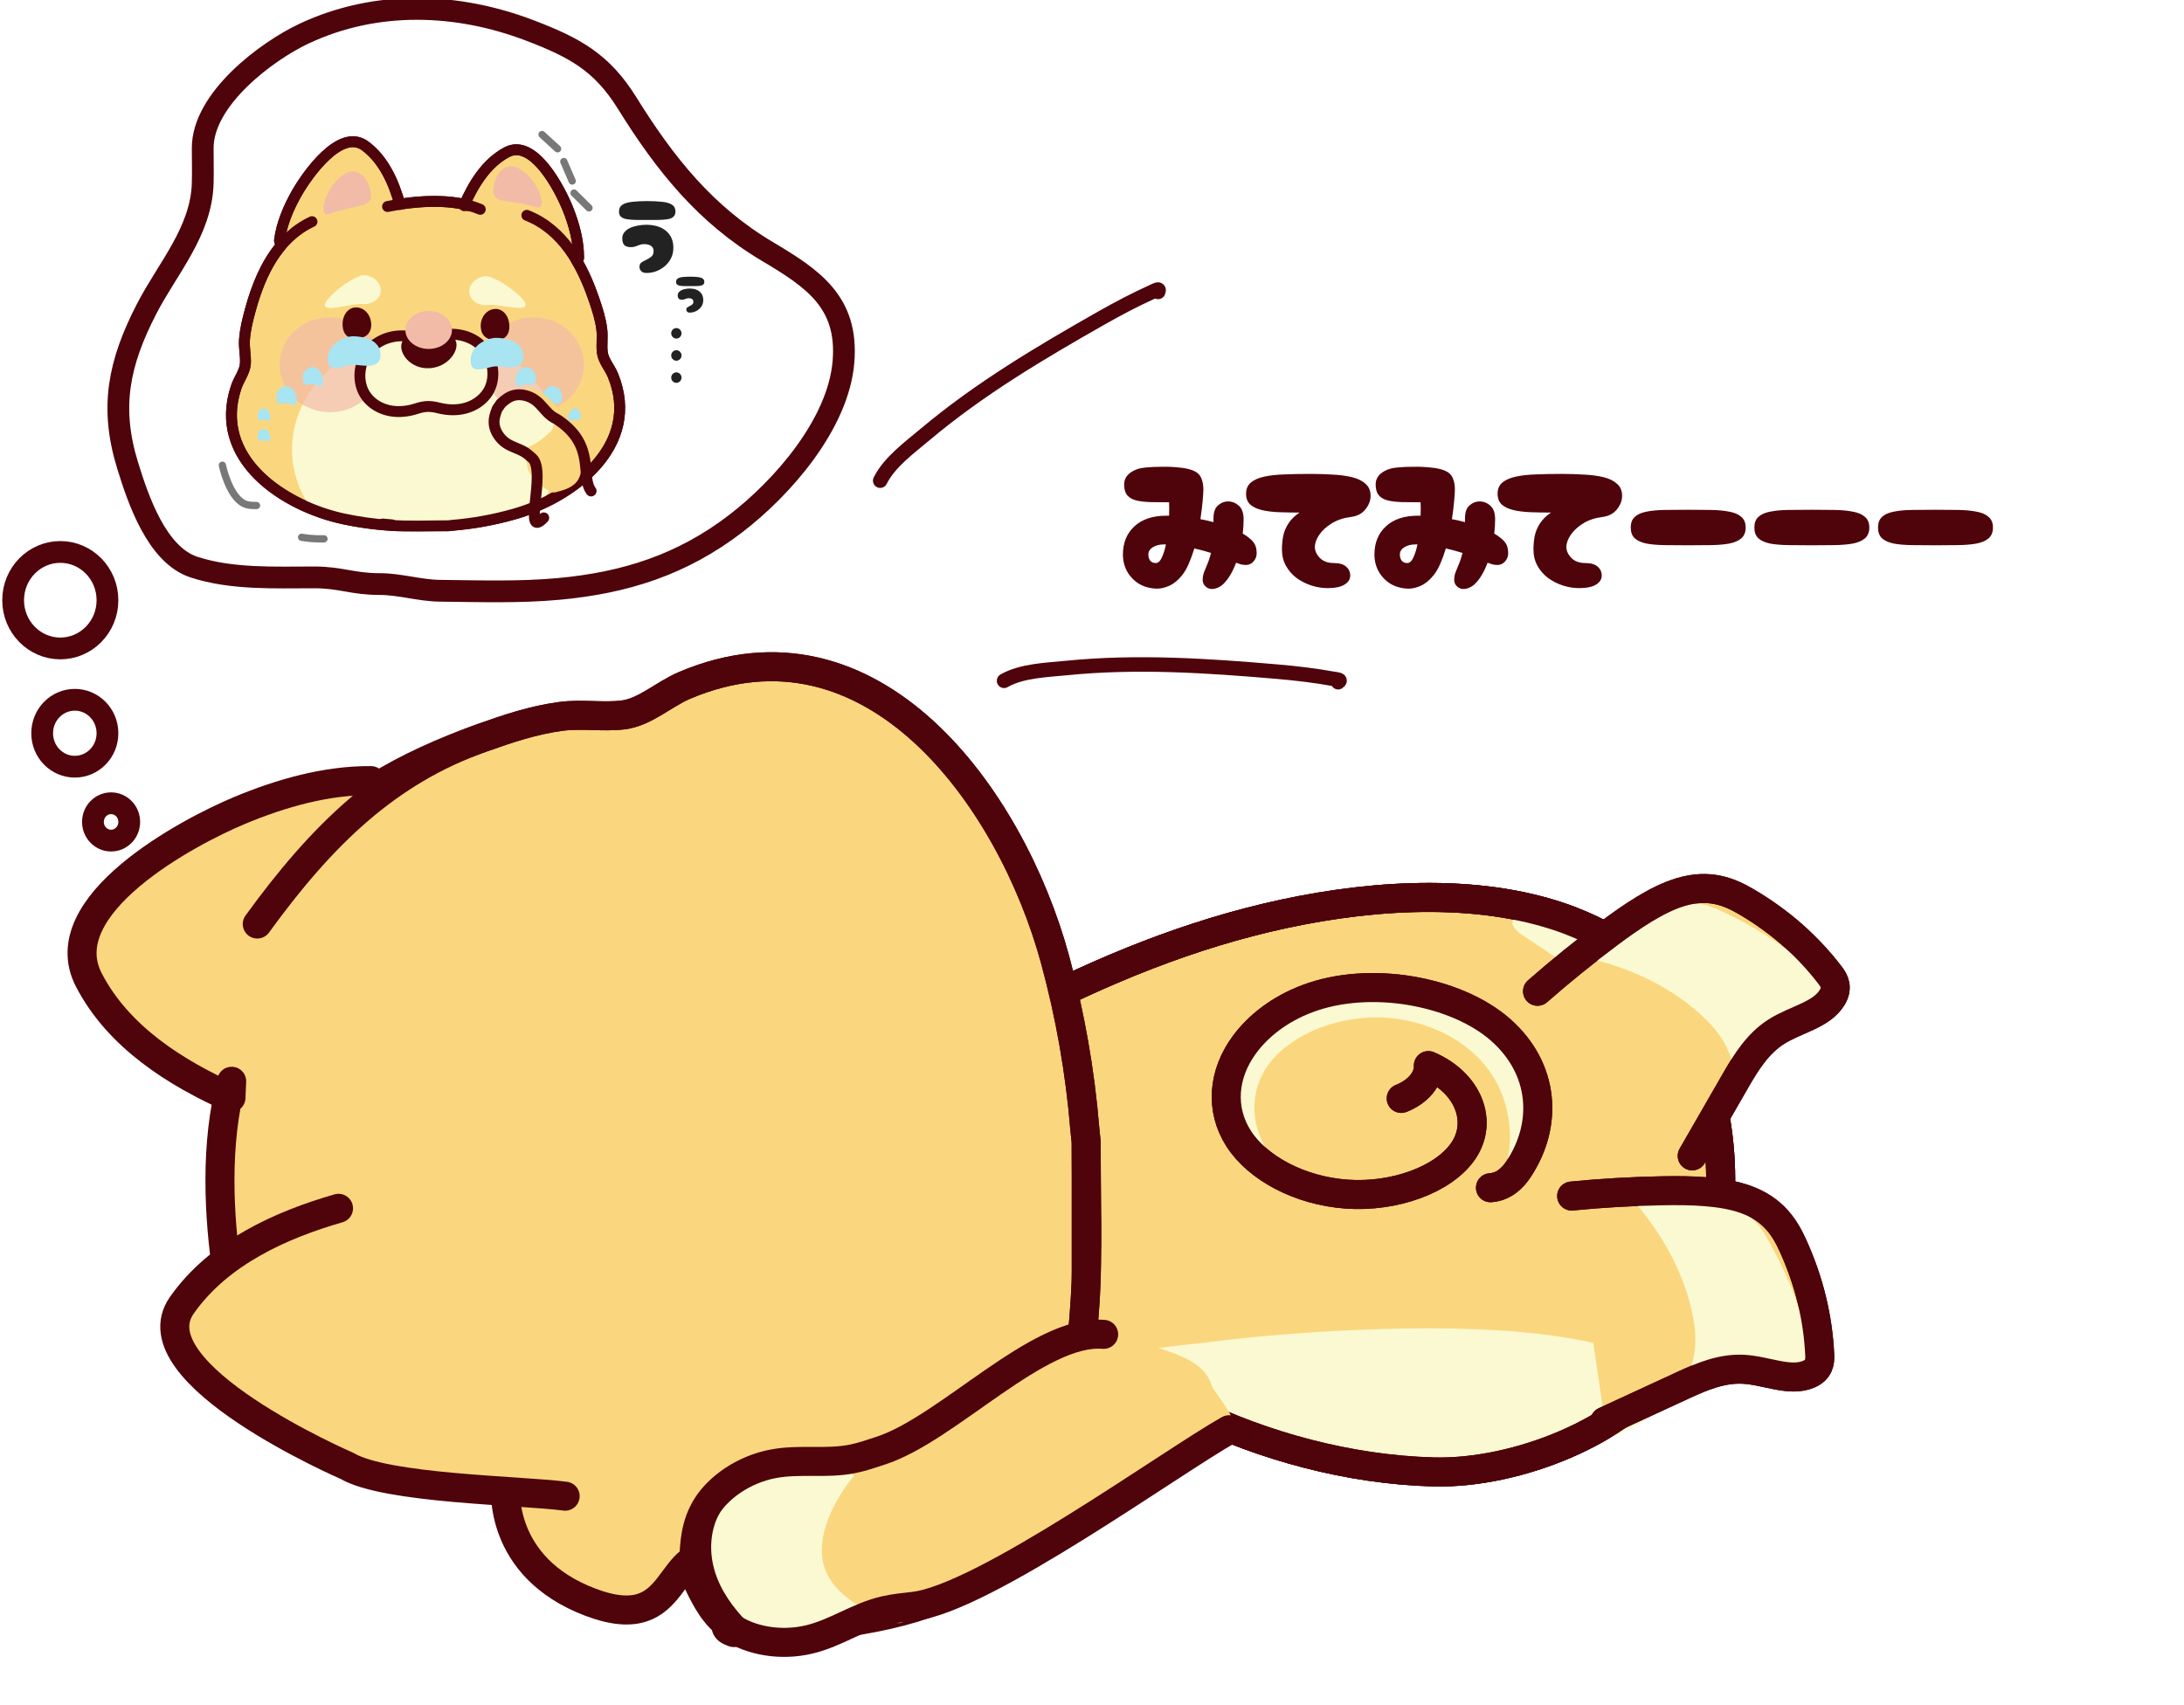
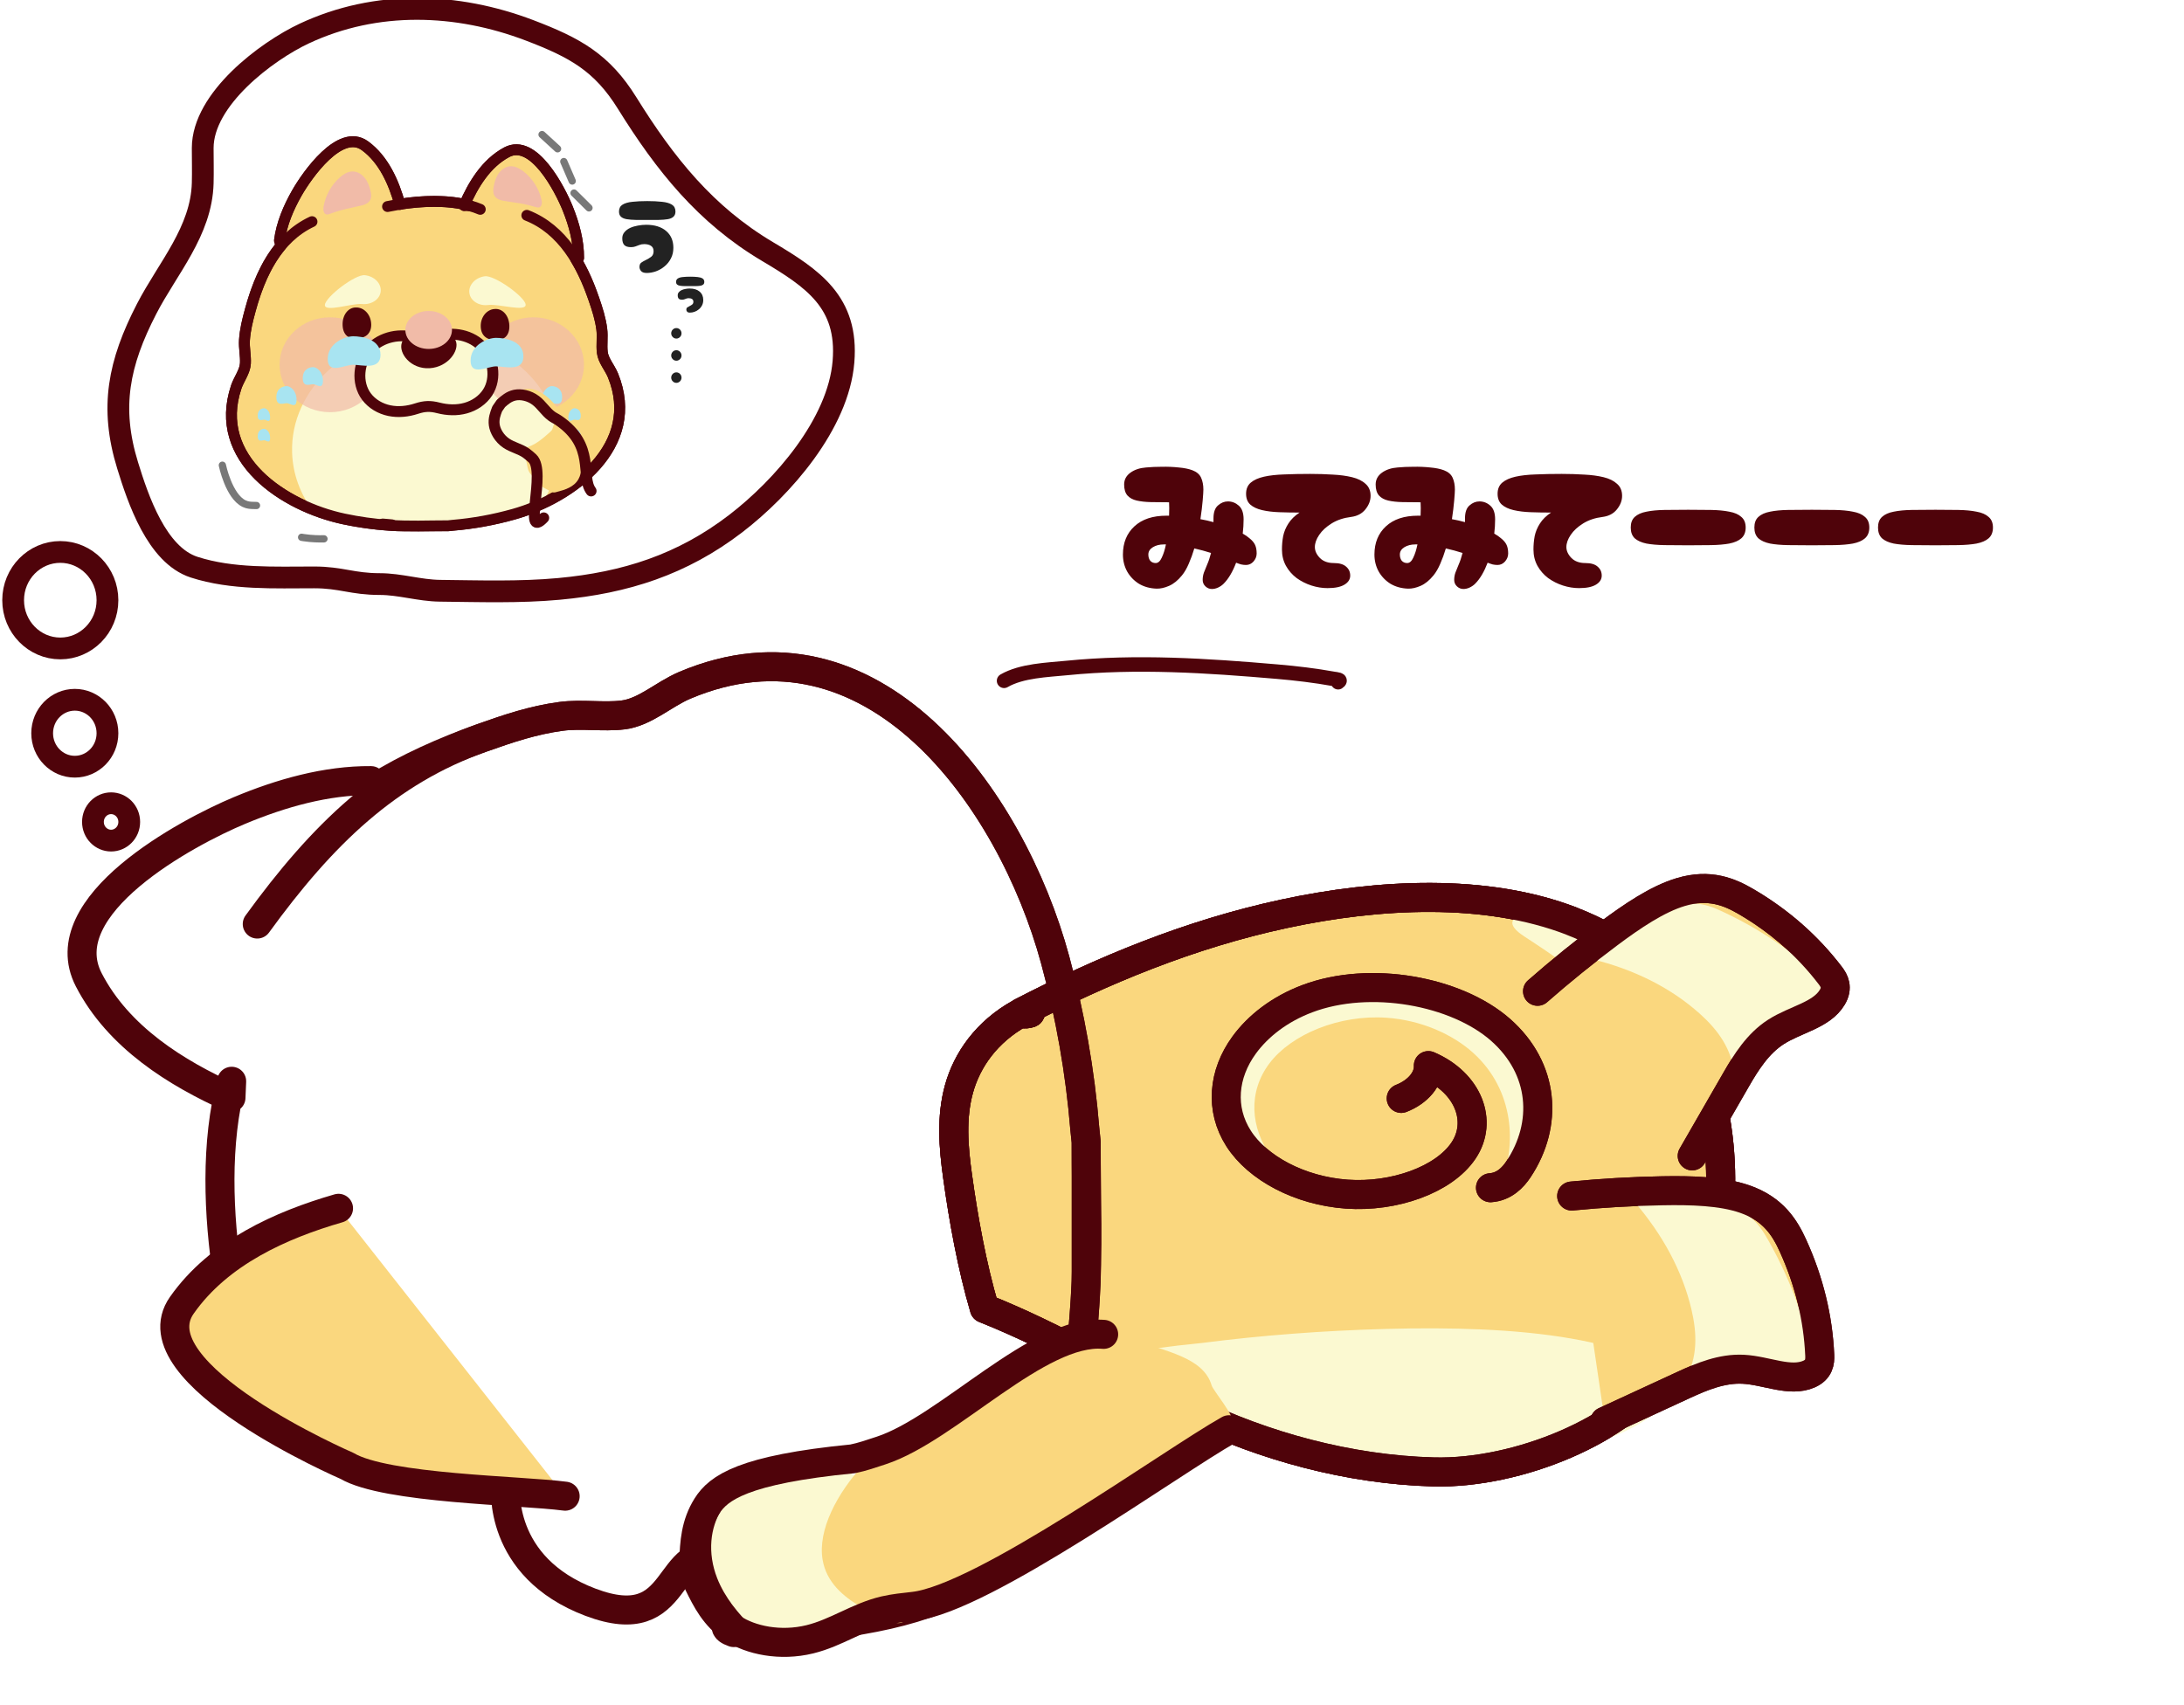
<svg xmlns="http://www.w3.org/2000/svg" width="301" height="235" viewBox="0 0 301 235" fill="none">
  <g clip-path="url(#clip0_244_9948)">
    <path d="M216.647 126.987C204.766 122.389 189.985 123.168 176.976 125.961C163.967 128.754 151.936 133.771 140.727 139.566C140.55 139.908 142.35 139.747 141.977 139.5C141.604 139.243 140.969 139.462 140.559 139.68C135.961 142.236 133.276 146.112 132.175 150.074C131.075 154.036 131.411 158.112 131.97 162.121C132.781 168.002 133.966 174.558 135.672 180.354C145.884 184.42 154.753 189.912 164.414 194.595C174.066 199.279 185.845 202.586 197.586 202.89C209.327 203.194 223.977 196.923 228.873 189.303C228.873 189.303 246.471 167.1 230.338 136.934C228.678 133.828 223.492 129.647 216.647 126.996V126.987Z" fill="#FAD77E" stroke="#4F030A" stroke-width="4" stroke-linecap="round" stroke-linejoin="round" />
    <path d="M216.537 184.505C208.797 183.162 199.778 182.95 191.123 183.179C182.422 183.409 173.814 184.069 165.644 185.119C157.12 185.957 149.044 187.346 143.031 189.43C142.751 189.39 142.564 189.395 142.284 189.361C142.49 189.906 142.667 190.452 142.835 191.003C150.043 193.092 156.802 195.474 164.001 197.575C173.664 200.404 185.456 202.402 197.211 202.586C208.965 202.769 223.633 198.981 228.525 194.378C228.525 194.378 230.477 192.891 232.484 190.233C229.076 187.811 223.521 185.722 216.528 184.505H216.537Z" fill="#FBF9D1" />
    <path d="M216.647 126.987C204.766 122.389 189.985 123.168 176.976 125.961C163.967 128.754 151.936 133.771 140.727 139.566C140.55 139.908 142.35 139.747 141.977 139.5C141.604 139.243 140.969 139.462 140.559 139.68C135.961 142.236 133.276 146.112 132.175 150.074C131.075 154.036 131.411 158.112 131.97 162.121C132.781 168.002 133.966 174.558 135.672 180.354C145.884 184.42 154.753 189.912 164.414 194.595C174.066 199.279 185.845 202.586 197.586 202.89C209.327 203.194 223.977 196.923 228.873 189.303C228.873 189.303 246.471 167.1 230.338 136.934C228.678 133.828 223.492 129.647 216.647 126.996V126.987Z" stroke="#4F030A" stroke-width="4" stroke-linecap="round" stroke-linejoin="round" />
    <path d="M209.971 129C209.001 128.373 207.957 127.433 208.666 126.663C209.029 126.264 209.747 126.093 210.428 126.008C215.93 125.295 221.069 128.088 224.519 131.081C230.982 136.706 234.647 143.765 234.908 150.881C234.927 151.308 235.281 152.753 234.591 152.952C233.659 153.228 233.146 152.24 232.931 151.869C232.017 150.235 231.392 148.553 230.32 146.948C228.175 143.736 225.34 140.743 222.141 137.969C218.458 134.758 214.298 131.813 209.971 129.01V129Z" fill="#FBF9D1" />
    <path d="M216.647 126.987C204.766 122.389 189.985 123.168 176.976 125.961C163.967 128.754 151.936 133.771 140.727 139.566C140.55 139.908 142.35 139.747 141.977 139.5C141.604 139.243 140.969 139.462 140.559 139.68C135.961 142.236 133.276 146.112 132.175 150.074C131.075 154.036 131.411 158.112 131.97 162.121C132.781 168.002 133.966 174.558 135.672 180.354C145.884 184.42 154.753 189.912 164.414 194.595C174.066 199.279 185.845 202.586 197.586 202.89C209.327 203.194 223.977 196.923 228.873 189.303C228.873 189.303 246.471 167.1 230.338 136.934C228.678 133.828 223.492 129.647 216.647 126.996V126.987Z" stroke="#4F030A" stroke-width="4" stroke-linecap="round" stroke-linejoin="round" />
    <path d="M233.221 159.329C235.252 155.809 237.276 152.281 239.306 148.761C240.629 146.468 242.246 143.86 244.741 142.253C247.449 140.507 251.034 139.951 252.524 137.463C253.312 136.143 252.81 135.203 252.267 134.488C249.17 130.421 245.289 126.998 240.695 124.307C238.38 122.949 235.61 121.772 231.632 122.967C228.412 123.93 224.943 126.287 221.721 128.692C218.359 131.202 215.07 133.865 211.905 136.64" fill="#FAD77E" />
    <path d="M233.221 159.329C235.252 155.809 237.276 152.281 239.306 148.761C240.629 146.468 242.246 143.86 244.741 142.253C247.449 140.507 251.034 139.951 252.524 137.463C253.312 136.143 252.81 135.203 252.267 134.488C249.17 130.421 245.289 126.998 240.695 124.307C238.38 122.949 235.61 121.772 231.632 122.967C228.412 123.93 224.943 126.287 221.721 128.692C218.359 131.202 215.07 133.865 211.905 136.64" stroke="#4F030A" stroke-width="4" stroke-linecap="round" stroke-linejoin="round" />
    <path d="M239.053 148.296C238.738 144.549 236.688 141.905 234.253 139.72C230.292 136.176 225.244 133.623 219.306 132.18C223.197 127.733 229.335 124.39 233.394 124.528C234.982 124.583 236.232 125.11 237.418 125.664C243.871 128.681 249.366 132.743 253.763 137.739C251.468 139.933 248.61 141.091 245.963 142.381C243.309 143.664 240.207 145.646 238.875 148.055C239.097 147.479 239.318 146.903 239.539 146.327" fill="#FBF9D1" />
    <path d="M233.221 159.329C235.252 155.809 237.276 152.281 239.306 148.761C240.629 146.468 242.246 143.86 244.741 142.253C247.449 140.507 251.034 139.951 252.524 137.463C253.312 136.143 252.81 135.203 252.267 134.488C249.17 130.421 245.289 126.998 240.695 124.307C238.38 122.949 235.61 121.772 231.632 122.967C228.412 123.93 224.943 126.287 221.721 128.692C218.359 131.202 215.07 133.865 211.905 136.64" stroke="#4F030A" stroke-width="4" stroke-linecap="round" stroke-linejoin="round" />
    <path d="M221.177 195.923C224.828 194.241 228.479 192.548 232.13 190.865C234.509 189.769 237.307 188.589 240.254 188.742C243.456 188.907 246.698 190.559 249.325 189.402C250.715 188.787 250.837 187.725 250.798 186.821C250.571 181.679 249.339 176.602 247.109 171.704C245.986 169.235 244.39 166.646 240.464 165.284C237.288 164.179 233.12 164.066 229.126 164.138C224.959 164.213 220.764 164.456 216.608 164.863" fill="#FAD77E" />
    <path d="M221.177 195.923C224.828 194.241 228.479 192.548 232.13 190.865C234.509 189.769 237.307 188.589 240.254 188.742C243.456 188.907 246.698 190.559 249.325 189.402C250.715 188.787 250.837 187.725 250.798 186.821C250.571 181.679 249.339 176.602 247.109 171.704C245.986 169.235 244.39 166.646 240.464 165.284C237.288 164.179 233.12 164.066 229.126 164.138C224.959 164.213 220.764 164.456 216.608 164.863" stroke="#4F030A" stroke-width="4" stroke-linecap="round" stroke-linejoin="round" />
    <path d="M232.187 190.336C234.05 187.09 233.872 183.726 233.12 180.51C231.891 175.287 229.212 170.236 225.178 165.568C230.874 164.221 237.781 165.097 241.019 167.594C242.286 168.573 243.008 169.738 243.663 170.887C247.227 177.143 249.416 183.69 250.18 190.356C247.063 190.799 244.073 190.066 241.179 189.564C238.285 189.053 234.63 188.849 232.178 190.035C232.685 189.694 233.191 189.354 233.698 189.013" fill="#FBF9D1" />
    <path d="M221.177 195.923C224.828 194.241 228.479 192.548 232.13 190.865C234.509 189.769 237.307 188.589 240.254 188.742C243.456 188.907 246.698 190.559 249.325 189.402C250.715 188.787 250.837 187.725 250.798 186.821C250.571 181.679 249.338 176.602 247.109 171.704C245.986 169.235 244.39 166.646 240.464 165.284C237.288 164.179 233.12 164.066 229.126 164.138C224.959 164.213 220.764 164.456 216.608 164.863" stroke="#4F030A" stroke-width="4" stroke-linecap="round" stroke-linejoin="round" />
-     <path d="M149.698 157.434C149.618 156.666 149.546 156.021 149.506 155.563C148.872 147.761 147.485 139.886 145.424 132.313C139.314 109.807 120.19 83.518 94.37 94.465C91.459 95.698 88.917 98.174 85.862 98.549C83.127 98.884 80.177 98.37 77.33 98.745C73.481 99.26 70.049 100.42 66.392 101.719C61.285 103.533 56.201 105.771 51.606 108.655L51.125 107.601C44.975 107.552 38.704 109.333 32.971 111.735C25.858 114.708 6.934 124.789 12.234 135.058C16.308 142.966 24.287 147.925 31.832 151.307L31.928 149.044C29.659 157.458 30.068 167.531 31.407 176.133L35.522 174.911C29.372 180.48 34.156 188.834 34.156 188.834L45.772 200.669L69.689 205.541C69.689 205.541 63.587 204.036 69.689 204.845C69.689 204.845 68.486 215.986 81.387 220.858C94.289 225.73 91.296 212.207 99.755 214.592C103.484 215.646 95.199 215.027 99.072 215.288C101.935 215.476 96.322 215.133 99.072 215.288C102.151 215.46 96.097 209.377 99.072 210.414C125.534 219.629 129.139 206.237 147.188 197.202C148.568 190.446 149.41 183.502 149.69 176.615V157.434H149.698Z" fill="#FAD77E" />
    <path d="M99.072 215.288C95.199 215.027 103.484 215.646 99.755 214.592C91.296 212.207 94.289 225.73 81.387 220.858C68.486 215.986 69.689 204.845 69.689 204.845C63.587 204.036 69.689 205.541 69.689 205.541L45.772 200.669L34.156 188.834C34.156 188.834 29.372 180.48 35.522 174.911L31.407 176.133C30.068 167.531 29.659 157.458 31.928 149.044L31.832 151.307C24.287 147.925 16.308 142.966 12.234 135.058C6.934 124.789 25.858 114.708 32.971 111.735C38.704 109.333 44.975 107.552 51.125 107.601L51.606 108.655C56.201 105.771 61.285 103.533 66.392 101.719C70.049 100.42 73.481 99.26 77.33 98.745C80.177 98.37 83.127 98.884 85.862 98.549C88.917 98.174 91.459 95.698 94.37 94.465C120.19 83.518 139.314 109.807 145.424 132.313C147.485 139.886 148.872 147.761 149.506 155.563C149.546 156.021 149.618 156.666 149.698 157.434H149.69V176.615C149.41 183.502 148.568 190.446 147.188 197.202C129.139 206.237 125.534 219.629 99.072 210.414C96.097 209.377 102.151 215.46 99.072 215.288ZM99.072 215.288C101.935 215.476 96.322 215.133 99.072 215.288Z" stroke="#4F030A" stroke-width="4" stroke-linecap="round" stroke-linejoin="round" />
    <path d="M46.654 166.555C38.724 168.851 30.16 172.658 25.06 179.92C18.437 189.356 47.822 202.06 47.822 202.06C53.179 205.23 71.787 205.428 77.889 206.237" fill="#FAD77E" />
    <path d="M46.654 166.555C38.724 168.851 30.16 172.658 25.06 179.92C18.437 189.356 47.822 202.06 47.822 202.06C53.179 205.23 71.787 205.428 77.889 206.237" stroke="#4F030A" stroke-width="4" stroke-linecap="round" stroke-linejoin="round" />
    <path d="M97.705 215.287C97.705 215.983 99.155 215.716 97.022 215.287C100.751 216.341 94.516 215.026 98.389 215.287C101.251 215.475 97.005 222.79 99.755 222.945C102.835 223.117 98.147 223.997 101.122 225.035C127.089 223.641 142.529 220.06 147.196 197.195C148.343 191.574 149.121 185.823 149.505 180.08C150.051 172.033 149.698 165.498 149.698 157.434C149.618 156.667 149.545 156.021 149.505 155.564C148.872 147.762 147.485 139.887 145.424 132.314C139.314 109.807 120.189 83.519 94.369 94.465C91.458 95.699 88.916 98.174 85.861 98.55C83.127 98.885 80.176 98.37 77.329 98.746C73.481 99.261 70.049 100.421 66.392 101.72C53.402 106.327 44.405 115.038 35.456 127.371" stroke="#4F030A" stroke-width="4" stroke-linecap="round" stroke-linejoin="round" />
    <path d="M124.54 217.184C125.197 217.087 125.94 216.917 126.022 216.16C126.072 215.643 125.805 215.023 125.537 214.451C123.856 210.813 121.984 206.906 119.053 204.386C116.729 202.388 114.066 201.589 111.759 201.646C109.452 201.703 107.442 202.542 105.517 203.46C103.165 204.582 100.853 205.883 99.393 208.191C97.933 210.499 97.445 213.995 98.846 217.551C99.89 220.217 101.805 222.498 103.798 224.438C104.83 225.446 106.004 226.633 107.133 227.413C108.161 228.126 108.078 227.46 108.506 226.75C110.636 223.198 115.581 225.476 119.119 223.866C121.188 222.928 123.888 222.249 124.546 217.192L124.54 217.184Z" fill="#FBF9D1" />
    <path d="M163.676 200.149C164.905 199.618 169.291 197.068 169.826 195.972C170.18 195.227 167.189 191.629 167 191C165.844 186.982 160.403 186.335 156.428 184.617C153.277 183.254 148.901 183.754 144.727 185.223C140.553 186.692 136.51 189.065 132.582 191.494C126.795 196.393 122.96 197.655 119.154 201.727C115.347 205.799 112.679 210.927 113.373 215C113.883 218.057 116.155 220.057 118.741 221.54C120.08 222.312 121.581 223.245 123.21 223.644C124.691 224.011 124.883 223.14 126.017 221.9C131.664 215.704 139.382 215.873 146.564 211.515C150.762 208.972 156.486 209.117 160.26 201.727L163.676 200.149Z" fill="#FAD77E" />
-     <path d="M152.106 183.93C143.109 183.184 130.645 196.936 121.432 199.943C120.136 200.366 118.857 200.824 117.508 201.091C113.819 201.831 110.245 201.073 106.539 201.779C102.403 202.57 99.01 205.084 97.424 207.607C95.837 210.13 95.714 212.699 95.616 215.198L96.265 218.283C97.36 220.521 98.504 222.804 100.968 224.451C103.43 226.09 107.537 226.966 111.628 225.96C115.283 225.059 118.238 222.875 121.909 222.007C123.249 221.696 124.598 221.57 125.951 221.415C135.563 220.31 161.477 201.517 169.383 197.078" stroke="#4F030A" stroke-width="4" stroke-linecap="round" stroke-linejoin="round" />
+     <path d="M152.106 183.93C143.109 183.184 130.645 196.936 121.432 199.943C120.136 200.366 118.857 200.824 117.508 201.091C102.403 202.57 99.01 205.084 97.424 207.607C95.837 210.13 95.714 212.699 95.616 215.198L96.265 218.283C97.36 220.521 98.504 222.804 100.968 224.451C103.43 226.09 107.537 226.966 111.628 225.96C115.283 225.059 118.238 222.875 121.909 222.007C123.249 221.696 124.598 221.57 125.951 221.415C135.563 220.31 161.477 201.517 169.383 197.078" stroke="#4F030A" stroke-width="4" stroke-linecap="round" stroke-linejoin="round" />
    <path d="M159.394 81.14C158.482 81.108 157.674 80.884 156.97 80.468C156.282 80.036 155.738 79.468 155.338 78.764C154.954 78.06 154.762 77.284 154.762 76.436C154.762 74.82 155.29 73.524 156.346 72.548C157.402 71.572 158.874 71.084 160.762 71.084C160.874 71.084 160.994 71.084 161.122 71.084C161.154 70.316 161.154 69.7 161.122 69.236C160.226 69.236 159.394 69.228 158.626 69.212C157.874 69.196 157.218 69.124 156.658 68.996C156.114 68.868 155.69 68.636 155.386 68.3C155.082 67.948 154.93 67.444 154.93 66.788C154.93 66.116 155.218 65.572 155.794 65.156C156.37 64.74 157.09 64.5 157.954 64.436C158.626 64.372 159.354 64.34 160.138 64.34C160.938 64.324 161.706 64.356 162.442 64.436C163.194 64.5 163.826 64.628 164.338 64.82C164.93 65.044 165.33 65.388 165.538 65.852C165.746 66.316 165.85 66.86 165.85 67.484C165.85 67.74 165.818 68.244 165.754 68.996C165.69 69.748 165.586 70.604 165.442 71.564C166.066 71.676 166.666 71.812 167.242 71.972C167.242 71.86 167.242 71.764 167.242 71.684C167.242 71.604 167.242 71.532 167.242 71.468C167.242 70.62 167.45 70.02 167.866 69.668C168.282 69.3 168.738 69.116 169.234 69.116C169.794 69.116 170.29 69.308 170.722 69.692C171.17 70.076 171.394 70.708 171.394 71.588C171.394 72.228 171.354 72.884 171.274 73.556C171.626 73.748 171.93 73.956 172.186 74.18C172.57 74.484 172.834 74.796 172.978 75.116C173.122 75.436 173.194 75.828 173.194 76.292C173.194 76.692 173.05 77.06 172.762 77.396C172.474 77.716 172.13 77.876 171.73 77.876C171.506 77.876 171.282 77.852 171.058 77.804C170.834 77.74 170.602 77.66 170.362 77.564C170.138 78.156 169.882 78.7 169.594 79.196C169.306 79.692 168.986 80.116 168.634 80.468C168.426 80.676 168.17 80.852 167.866 80.996C167.578 81.124 167.298 81.188 167.026 81.188C166.69 81.188 166.394 81.068 166.138 80.828C165.882 80.588 165.754 80.292 165.754 79.94C165.754 79.588 165.81 79.252 165.922 78.932C166.05 78.596 166.202 78.22 166.378 77.804C166.57 77.372 166.746 76.844 166.906 76.22C166.154 75.98 165.386 75.772 164.602 75.596C164.378 76.348 164.122 77.052 163.834 77.708C163.562 78.348 163.25 78.884 162.898 79.316C162.338 80.004 161.746 80.484 161.122 80.756C160.498 81.028 159.922 81.156 159.394 81.14ZM158.266 76.436C158.266 76.788 158.354 77.076 158.53 77.3C158.722 77.508 158.97 77.612 159.274 77.612C159.61 77.612 159.89 77.364 160.114 76.868C160.354 76.372 160.546 75.764 160.69 75.044C160.594 75.044 160.498 75.044 160.402 75.044C159.81 75.044 159.306 75.172 158.89 75.428C158.474 75.684 158.266 76.02 158.266 76.436ZM182.967 81.068C182.231 81.068 181.487 80.948 180.735 80.708C179.999 80.468 179.319 80.124 178.695 79.676C178.087 79.212 177.599 78.652 177.231 77.996C176.863 77.324 176.679 76.572 176.679 75.74C176.679 75.116 176.735 74.5 176.847 73.892C176.975 73.284 177.215 72.708 177.567 72.164C177.919 71.604 178.431 71.1 179.103 70.652C178.127 70.652 177.191 70.636 176.295 70.604C175.415 70.572 174.631 70.476 173.943 70.316C173.255 70.156 172.711 69.9 172.311 69.548C171.927 69.196 171.735 68.7 171.735 68.06C171.735 67.404 171.951 66.892 172.383 66.524C172.815 66.156 173.423 65.884 174.207 65.708C174.991 65.532 175.919 65.428 176.991 65.396C178.079 65.348 179.271 65.324 180.567 65.324C181.655 65.324 182.695 65.356 183.687 65.42C184.679 65.468 185.567 65.588 186.351 65.78C187.135 65.972 187.751 66.276 188.199 66.692C188.663 67.092 188.895 67.644 188.895 68.348C188.895 69.004 188.655 69.628 188.175 70.22C187.711 70.796 187.063 71.14 186.231 71.252C185.191 71.38 184.295 71.676 183.543 72.14C182.791 72.604 182.215 73.132 181.815 73.724C181.415 74.316 181.215 74.876 181.215 75.404C181.215 75.932 181.447 76.436 181.911 76.916C182.375 77.38 183.015 77.612 183.831 77.612C184.599 77.612 185.167 77.78 185.535 78.116C185.903 78.436 186.087 78.844 186.087 79.34C186.087 79.852 185.823 80.268 185.295 80.588C184.767 80.908 183.991 81.068 182.967 81.068ZM194.058 81.14C193.146 81.108 192.338 80.884 191.634 80.468C190.946 80.036 190.402 79.468 190.002 78.764C189.618 78.06 189.426 77.284 189.426 76.436C189.426 74.82 189.954 73.524 191.01 72.548C192.066 71.572 193.538 71.084 195.426 71.084C195.538 71.084 195.658 71.084 195.786 71.084C195.818 70.316 195.818 69.7 195.786 69.236C194.89 69.236 194.058 69.228 193.29 69.212C192.538 69.196 191.882 69.124 191.322 68.996C190.778 68.868 190.354 68.636 190.05 68.3C189.746 67.948 189.594 67.444 189.594 66.788C189.594 66.116 189.882 65.572 190.458 65.156C191.034 64.74 191.754 64.5 192.618 64.436C193.29 64.372 194.018 64.34 194.802 64.34C195.602 64.324 196.37 64.356 197.106 64.436C197.858 64.5 198.49 64.628 199.002 64.82C199.594 65.044 199.994 65.388 200.202 65.852C200.41 66.316 200.514 66.86 200.514 67.484C200.514 67.74 200.482 68.244 200.418 68.996C200.354 69.748 200.25 70.604 200.106 71.564C200.73 71.676 201.33 71.812 201.906 71.972C201.906 71.86 201.906 71.764 201.906 71.684C201.906 71.604 201.906 71.532 201.906 71.468C201.906 70.62 202.114 70.02 202.53 69.668C202.946 69.3 203.402 69.116 203.898 69.116C204.458 69.116 204.954 69.308 205.386 69.692C205.834 70.076 206.058 70.708 206.058 71.588C206.058 72.228 206.018 72.884 205.938 73.556C206.29 73.748 206.594 73.956 206.85 74.18C207.234 74.484 207.498 74.796 207.642 75.116C207.786 75.436 207.858 75.828 207.858 76.292C207.858 76.692 207.714 77.06 207.426 77.396C207.138 77.716 206.794 77.876 206.394 77.876C206.17 77.876 205.946 77.852 205.722 77.804C205.498 77.74 205.266 77.66 205.026 77.564C204.802 78.156 204.546 78.7 204.258 79.196C203.97 79.692 203.65 80.116 203.298 80.468C203.09 80.676 202.834 80.852 202.53 80.996C202.242 81.124 201.962 81.188 201.69 81.188C201.354 81.188 201.058 81.068 200.802 80.828C200.546 80.588 200.418 80.292 200.418 79.94C200.418 79.588 200.474 79.252 200.586 78.932C200.714 78.596 200.866 78.22 201.042 77.804C201.234 77.372 201.41 76.844 201.57 76.22C200.818 75.98 200.05 75.772 199.266 75.596C199.042 76.348 198.786 77.052 198.498 77.708C198.226 78.348 197.914 78.884 197.562 79.316C197.002 80.004 196.41 80.484 195.786 80.756C195.162 81.028 194.586 81.156 194.058 81.14ZM192.93 76.436C192.93 76.788 193.018 77.076 193.194 77.3C193.386 77.508 193.634 77.612 193.938 77.612C194.274 77.612 194.554 77.364 194.778 76.868C195.018 76.372 195.21 75.764 195.354 75.044C195.258 75.044 195.162 75.044 195.066 75.044C194.474 75.044 193.97 75.172 193.554 75.428C193.138 75.684 192.93 76.02 192.93 76.436ZM217.631 81.068C216.895 81.068 216.151 80.948 215.399 80.708C214.663 80.468 213.983 80.124 213.359 79.676C212.751 79.212 212.263 78.652 211.895 77.996C211.527 77.324 211.343 76.572 211.343 75.74C211.343 75.116 211.399 74.5 211.511 73.892C211.639 73.284 211.879 72.708 212.231 72.164C212.583 71.604 213.095 71.1 213.767 70.652C212.791 70.652 211.855 70.636 210.959 70.604C210.079 70.572 209.295 70.476 208.607 70.316C207.919 70.156 207.375 69.9 206.975 69.548C206.591 69.196 206.399 68.7 206.399 68.06C206.399 67.404 206.615 66.892 207.047 66.524C207.479 66.156 208.087 65.884 208.871 65.708C209.655 65.532 210.583 65.428 211.655 65.396C212.743 65.348 213.935 65.324 215.231 65.324C216.319 65.324 217.359 65.356 218.351 65.42C219.343 65.468 220.231 65.588 221.015 65.78C221.799 65.972 222.415 66.276 222.863 66.692C223.327 67.092 223.559 67.644 223.559 68.348C223.559 69.004 223.319 69.628 222.839 70.22C222.375 70.796 221.727 71.14 220.895 71.252C219.855 71.38 218.959 71.676 218.207 72.14C217.455 72.604 216.879 73.132 216.479 73.724C216.079 74.316 215.879 74.876 215.879 75.404C215.879 75.932 216.111 76.436 216.575 76.916C217.039 77.38 217.679 77.612 218.495 77.612C219.263 77.612 219.831 77.78 220.199 78.116C220.567 78.436 220.751 78.844 220.751 79.34C220.751 79.852 220.487 80.268 219.959 80.588C219.431 80.908 218.655 81.068 217.631 81.068ZM232.67 75.164C231.47 75.164 230.382 75.156 229.406 75.14C228.43 75.124 227.598 75.052 226.91 74.924C226.222 74.78 225.686 74.54 225.302 74.204C224.934 73.852 224.75 73.356 224.75 72.716C224.75 72.076 224.934 71.588 225.302 71.252C225.686 70.9 226.222 70.66 226.91 70.532C227.598 70.388 228.43 70.308 229.406 70.292C230.382 70.276 231.47 70.268 232.67 70.268C233.806 70.268 234.854 70.276 235.814 70.292C236.79 70.308 237.63 70.388 238.334 70.532C239.054 70.66 239.606 70.9 239.99 71.252C240.39 71.588 240.59 72.076 240.59 72.716C240.59 73.356 240.39 73.852 239.99 74.204C239.606 74.54 239.054 74.78 238.334 74.924C237.63 75.052 236.79 75.124 235.814 75.14C234.854 75.156 233.806 75.164 232.67 75.164ZM249.709 75.164C248.509 75.164 247.421 75.156 246.445 75.14C245.469 75.124 244.637 75.052 243.949 74.924C243.261 74.78 242.725 74.54 242.341 74.204C241.973 73.852 241.789 73.356 241.789 72.716C241.789 72.076 241.973 71.588 242.341 71.252C242.725 70.9 243.261 70.66 243.949 70.532C244.637 70.388 245.469 70.308 246.445 70.292C247.421 70.276 248.509 70.268 249.709 70.268C250.845 70.268 251.893 70.276 252.853 70.292C253.829 70.308 254.669 70.388 255.373 70.532C256.093 70.66 256.645 70.9 257.029 71.252C257.429 71.588 257.629 72.076 257.629 72.716C257.629 73.356 257.429 73.852 257.029 74.204C256.645 74.54 256.093 74.78 255.373 74.924C254.669 75.052 253.829 75.124 252.853 75.14C251.893 75.156 250.845 75.164 249.709 75.164ZM266.749 75.164C265.549 75.164 264.461 75.156 263.485 75.14C262.509 75.124 261.677 75.052 260.989 74.924C260.301 74.78 259.765 74.54 259.381 74.204C259.013 73.852 258.829 73.356 258.829 72.716C258.829 72.076 259.013 71.588 259.381 71.252C259.765 70.9 260.301 70.66 260.989 70.532C261.677 70.388 262.509 70.308 263.485 70.292C264.461 70.276 265.549 70.268 266.749 70.268C267.885 70.268 268.933 70.276 269.893 70.292C270.869 70.308 271.709 70.388 272.413 70.532C273.133 70.66 273.685 70.9 274.069 71.252C274.469 71.588 274.669 72.076 274.669 72.716C274.669 73.356 274.469 73.852 274.069 74.204C273.685 74.54 273.133 74.78 272.413 74.924C271.709 75.052 270.869 75.124 269.893 75.14C268.933 75.156 267.885 75.164 266.749 75.164Z" fill="#4F030A" />
    <path d="M17.811 113.296C17.811 114.745 16.665 115.871 15.31 115.871C13.956 115.871 12.81 114.745 12.81 113.296C12.81 111.847 13.956 110.721 15.31 110.721C16.665 110.721 17.811 111.847 17.811 113.296Z" fill="white" stroke="#4F030A" stroke-width="3" />
    <path d="M14.81 101.071C14.81 103.645 12.77 105.683 10.31 105.683C7.851 105.683 5.811 103.645 5.811 101.071C5.811 98.497 7.851 96.458 10.31 96.458C12.77 96.458 14.81 98.497 14.81 101.071Z" fill="white" stroke="#4F030A" stroke-width="3" />
    <path d="M14.81 82.733C14.81 86.432 11.874 89.383 8.311 89.383C4.747 89.383 1.811 86.432 1.811 82.733C1.811 79.033 4.747 76.082 8.311 76.082C11.874 76.082 14.81 79.033 14.81 82.733Z" fill="white" stroke="#4F030A" stroke-width="3" />
    <path d="M26.757 78.181C31.986 79.873 37.868 79.589 43.309 79.589C47.019 79.589 48.554 80.51 52.351 80.51C55.131 80.51 57.824 81.401 60.64 81.431C66.085 81.489 71.615 81.678 77.041 81.175C86.187 80.328 94.019 77.835 101.405 72.168C107.844 67.226 115.546 58.446 116.249 49.854C116.921 41.638 112.031 38.388 105.75 34.655C97.243 29.599 91.677 22.647 86.435 14.209C82.962 8.619 79.263 6.574 72.972 4.178C62.987 0.375 51.871 -0.028 41.953 4.613C36.731 7.057 27.938 13.655 27.938 20.402C27.938 22.012 27.98 23.629 27.938 25.238C27.764 31.891 23.091 36.985 20.202 42.587C16.361 50.035 15.116 56.147 17.59 64.159C19.012 68.763 21.585 76.508 26.757 78.181Z" fill="white" stroke="#4F030A" stroke-width="3" stroke-linecap="round" />
    <path d="M93.216 49.723C93.088 49.723 92.97 49.691 92.86 49.625C92.755 49.556 92.668 49.467 92.6 49.36C92.536 49.248 92.504 49.128 92.504 48.997C92.504 48.867 92.536 48.746 92.6 48.634C92.668 48.523 92.755 48.434 92.86 48.369C92.97 48.304 93.088 48.272 93.216 48.272C93.344 48.272 93.463 48.304 93.572 48.369C93.682 48.434 93.769 48.523 93.833 48.634C93.897 48.746 93.929 48.867 93.929 48.997C93.929 49.128 93.897 49.248 93.833 49.36C93.769 49.467 93.682 49.556 93.572 49.625C93.463 49.691 93.344 49.723 93.216 49.723Z" fill="#222222" />
    <path d="M93.216 46.67C93.088 46.67 92.97 46.638 92.86 46.572C92.755 46.503 92.668 46.414 92.6 46.307C92.536 46.196 92.504 46.075 92.504 45.944C92.504 45.814 92.536 45.693 92.6 45.581C92.668 45.47 92.755 45.381 92.86 45.316C92.97 45.251 93.088 45.219 93.216 45.219C93.344 45.219 93.463 45.251 93.572 45.316C93.682 45.381 93.769 45.47 93.833 45.581C93.897 45.693 93.929 45.814 93.929 45.944C93.929 46.075 93.897 46.196 93.833 46.307C93.769 46.414 93.682 46.503 93.572 46.572C93.463 46.638 93.344 46.67 93.216 46.67Z" fill="#222222" />
    <path d="M93.216 52.776C93.088 52.776 92.97 52.743 92.86 52.678C92.755 52.609 92.668 52.52 92.6 52.413C92.536 52.301 92.504 52.181 92.504 52.05C92.504 51.92 92.536 51.799 92.6 51.688C92.668 51.576 92.755 51.487 92.86 51.422C92.97 51.357 93.088 51.325 93.216 51.325C93.344 51.325 93.463 51.357 93.572 51.422C93.682 51.487 93.769 51.576 93.833 51.688C93.897 51.799 93.929 51.92 93.929 52.05C93.929 52.181 93.897 52.301 93.833 52.413C93.769 52.52 93.682 52.609 93.572 52.678C93.463 52.743 93.344 52.776 93.216 52.776Z" fill="#222222" />
    <path d="M89.201 30.314C88.626 30.314 88.101 30.314 87.626 30.314C87.151 30.305 86.74 30.272 86.393 30.216C86.046 30.16 85.776 30.049 85.585 29.881C85.402 29.714 85.311 29.472 85.311 29.155C85.311 28.727 85.475 28.411 85.804 28.206C86.132 28.002 86.589 27.871 87.174 27.816C87.767 27.75 88.443 27.718 89.201 27.718C89.968 27.718 90.644 27.75 91.229 27.816C91.813 27.871 92.27 28.002 92.599 28.206C92.927 28.411 93.092 28.727 93.092 29.155C93.092 29.472 92.996 29.714 92.804 29.881C92.621 30.049 92.356 30.16 92.01 30.216C91.662 30.272 91.251 30.305 90.776 30.314C90.302 30.314 89.776 30.314 89.201 30.314ZM89.133 37.627C88.767 37.627 88.507 37.539 88.352 37.362C88.206 37.185 88.133 36.999 88.133 36.804C88.133 36.525 88.215 36.325 88.379 36.203C88.544 36.083 88.745 35.966 88.982 35.855C89.293 35.706 89.553 35.547 89.763 35.38C89.973 35.213 90.078 34.957 90.078 34.612C90.078 34.287 89.959 34.045 89.722 33.887C89.484 33.728 89.174 33.649 88.79 33.649C88.544 33.649 88.324 33.687 88.133 33.761C87.941 33.826 87.754 33.896 87.571 33.971C87.397 34.036 87.197 34.068 86.968 34.068C86.548 34.068 86.242 33.975 86.05 33.789C85.859 33.594 85.763 33.282 85.763 32.854C85.763 32.519 85.863 32.235 86.064 32.003C86.265 31.761 86.525 31.565 86.845 31.416C87.174 31.267 87.53 31.16 87.913 31.095C88.306 31.021 88.685 30.984 89.05 30.984C90.219 30.984 91.137 31.267 91.804 31.835C92.471 32.403 92.804 33.175 92.804 34.152C92.804 34.71 92.69 35.203 92.462 35.631C92.242 36.059 91.95 36.422 91.585 36.72C91.229 37.018 90.831 37.246 90.393 37.404C89.964 37.553 89.544 37.627 89.133 37.627Z" fill="#222222" />
    <path d="M95.123 39.436C94.835 39.436 94.573 39.436 94.335 39.436C94.098 39.432 93.892 39.415 93.719 39.387C93.545 39.359 93.411 39.304 93.315 39.22C93.223 39.136 93.178 39.015 93.178 38.857C93.178 38.643 93.26 38.485 93.424 38.383C93.589 38.28 93.817 38.215 94.109 38.187C94.406 38.154 94.744 38.138 95.123 38.138C95.507 38.138 95.844 38.154 96.137 38.187C96.429 38.215 96.657 38.28 96.822 38.383C96.986 38.485 97.068 38.643 97.068 38.857C97.068 39.015 97.02 39.136 96.924 39.22C96.833 39.304 96.701 39.359 96.527 39.387C96.354 39.415 96.148 39.432 95.911 39.436C95.673 39.436 95.411 39.436 95.123 39.436ZM95.089 43.093C94.906 43.093 94.776 43.049 94.698 42.96C94.625 42.872 94.589 42.779 94.589 42.681C94.589 42.542 94.63 42.441 94.712 42.381C94.794 42.321 94.895 42.262 95.013 42.207C95.169 42.132 95.299 42.053 95.404 41.969C95.509 41.886 95.561 41.758 95.561 41.586C95.561 41.423 95.502 41.302 95.383 41.223C95.265 41.144 95.109 41.104 94.918 41.104C94.794 41.104 94.685 41.123 94.589 41.16C94.493 41.192 94.399 41.227 94.308 41.264C94.221 41.297 94.121 41.313 94.007 41.313C93.796 41.313 93.644 41.267 93.548 41.174C93.452 41.076 93.404 40.92 93.404 40.706C93.404 40.539 93.454 40.397 93.555 40.281C93.655 40.16 93.785 40.062 93.945 39.987C94.109 39.913 94.287 39.86 94.479 39.827C94.675 39.79 94.865 39.771 95.048 39.771C95.632 39.771 96.091 39.913 96.424 40.197C96.758 40.481 96.924 40.867 96.924 41.355C96.924 41.634 96.867 41.881 96.753 42.095C96.644 42.309 96.498 42.49 96.315 42.639C96.137 42.788 95.938 42.902 95.719 42.981C95.504 43.056 95.294 43.093 95.089 43.093Z" fill="#222222" />
    <path d="M61.758 72.474C62.035 72.444 62.268 72.417 62.433 72.402C65.248 72.165 68.09 71.645 70.823 70.873C78.945 68.585 88.432 61.421 84.482 51.75C84.037 50.66 83.143 49.708 83.008 48.563C82.887 47.539 83.073 46.434 82.937 45.367C82.751 43.926 82.333 42.64 81.864 41.271C81.209 39.358 80.402 37.453 79.361 35.732L79.741 35.552C79.759 33.248 79.116 30.9 78.249 28.752C77.176 26.088 73.538 19 69.833 20.985C66.979 22.511 65.189 25.499 63.969 28.326L64.785 28.362C61.749 27.512 58.114 27.665 55.009 28.166L55.116 28.172C54.287 25.202 52.913 21.994 50.292 20.084C46.887 17.603 42.333 24.118 40.911 26.608C39.768 28.614 38.812 30.852 38.521 33.137L38.68 33.93C36.628 36.393 35.36 39.559 34.499 42.727C34.119 44.124 33.783 45.437 33.689 46.887C33.621 47.959 33.877 49.05 33.821 50.08C33.759 51.233 32.928 52.243 32.554 53.357C29.228 63.269 39.154 69.786 47.406 71.534C49.844 72.051 52.35 72.366 54.836 72.471H61.758V72.474Z" fill="#FAD77E" stroke="#4F030A" stroke-width="1.5" stroke-linecap="round" stroke-linejoin="round" />
    <path d="M58.147 45.971C47.988 46.308 39.981 53.66 40.258 62.392C40.355 65.389 41.414 68.161 43.177 70.492C48.053 72.354 53.749 73.33 59.804 73.129C64.946 72.958 69.775 71.958 74.023 70.324C76.025 67.693 77.151 64.533 77.045 61.169C76.765 52.438 68.303 45.632 58.144 45.968L58.147 45.971Z" fill="#FBF9D1" />
    <path d="M53.413 28.467C57.266 27.659 62.428 27.265 66.19 28.854" stroke="#4F030A" stroke-width="1.5" stroke-linecap="round" stroke-linejoin="round" />
    <path d="M55.114 28.178C54.286 25.208 52.912 22 50.291 20.09C46.886 17.609 42.331 24.123 40.91 26.613C39.767 28.62 38.811 30.857 38.52 33.143" stroke="#4F030A" stroke-width="1.5" stroke-linecap="round" stroke-linejoin="round" />
    <g opacity="0.7" filter="url(#filter0_f_244_9948)">
      <ellipse cx="45.487" cy="50.278" rx="6.957" ry="6.542" fill="#F1BBA8" />
    </g>
    <g opacity="0.7" filter="url(#filter1_f_244_9948)">
      <ellipse cx="73.527" cy="50.278" rx="6.957" ry="6.542" fill="#F1BBA8" />
    </g>
    <path d="M63.97 28.328C65.19 25.502 66.98 22.513 69.834 20.988C73.539 19.005 77.177 26.09 78.25 28.755C79.114 30.902 79.76 33.254 79.742 35.555" stroke="#4F030A" stroke-width="1.5" stroke-linecap="round" stroke-linejoin="round" />
    <path d="M52.75 72.231C53.166 72.273 53.581 72.312 54 72.342" stroke="#4F030A" stroke-width="1.5" stroke-linecap="round" stroke-linejoin="round" />
    <path d="M43 30.554C38.206 32.801 35.853 37.766 34.503 42.73C34.123 44.127 33.787 45.44 33.693 46.89C33.625 47.963 33.881 49.053 33.825 50.083C33.763 51.236 32.932 52.246 32.557 53.36C29.232 63.272 39.158 69.789 47.41 71.537C49.438 71.967 51.514 72.258 53.586 72.402C56.49 72.606 58.849 72.474 61.759 72.474C62.036 72.444 62.269 72.417 62.434 72.402C65.249 72.165 68.091 71.645 70.824 70.873C78.946 68.585 88.433 61.421 84.483 51.75C84.038 50.66 83.144 49.708 83.009 48.563C82.888 47.539 83.074 46.434 82.938 45.368C82.752 43.926 82.334 42.64 81.865 41.271C80.202 36.405 77.534 31.608 72.608 29.683" stroke="#4F030A" stroke-width="1.5" stroke-linecap="round" stroke-linejoin="round" />
    <path d="M59.783 46.548C61.938 45.653 64.609 46.004 66.307 47.623C68.005 49.242 68.486 52.123 67.206 54.102C66.513 55.174 65.384 55.922 64.166 56.258C62.949 56.595 61.646 56.538 60.422 56.225C59.299 55.937 58.506 55.964 57.404 56.325C56.204 56.718 54.906 56.859 53.668 56.604C52.43 56.349 51.26 55.679 50.499 54.654C49.096 52.765 49.391 49.858 50.983 48.128C52.575 46.398 55.216 45.872 57.424 46.623C58.294 46.917 59.252 46.533 60.125 46.248" fill="#FBF9D1" />
    <path d="M59.783 46.548C61.938 45.653 64.609 46.004 66.307 47.623C68.005 49.242 68.486 52.123 67.206 54.102C66.513 55.174 65.384 55.922 64.166 56.258C62.949 56.595 61.646 56.538 60.422 56.225C59.299 55.937 58.506 55.964 57.404 56.325C56.204 56.718 54.906 56.859 53.668 56.604C52.43 56.349 51.26 55.679 50.499 54.654C49.096 52.765 49.391 49.858 50.983 48.128C52.575 46.398 55.216 45.872 57.424 46.623C58.294 46.917 59.252 46.533 60.125 46.248" stroke="#4F030A" stroke-width="1.5" stroke-linecap="round" stroke-linejoin="round" />
    <path d="M62.823 47.016C63.33 48.284 61.797 50.597 59.203 50.756C56.605 50.906 54.91 48.695 55.373 47.263C55.821 45.8 57.434 45.328 59.049 45.307C60.671 45.358 62.328 45.716 62.823 47.016Z" fill="#4F030A" />
    <path d="M67.341 42.039C66.023 42.221 64.836 41.483 64.691 40.39C64.545 39.297 65.495 38.263 66.814 38.08C68.132 37.898 72.296 40.872 72.442 41.965C72.587 43.059 68.659 41.856 67.341 42.039Z" fill="#FBF9D1" />
    <path d="M49.877 41.907C51.2 42.043 52.361 41.263 52.469 40.165C52.578 39.068 51.592 38.068 50.269 37.933C48.945 37.797 44.885 40.917 44.777 42.015C44.669 43.113 48.553 41.772 49.877 41.907Z" fill="#FBF9D1" />
    <path d="M48.501 28.629C47.483 28.821 46.481 29.1 45.511 29.464C45.334 29.53 45.142 29.602 44.96 29.548C44.571 29.437 44.523 28.902 44.591 28.497C44.857 26.929 45.679 25.46 46.873 24.424C47.348 24.012 47.917 23.655 48.542 23.634C49.196 23.613 49.824 23.979 50.243 24.487C50.664 24.994 50.9 25.634 51.059 26.28C51.16 26.685 51.227 27.13 51.053 27.508C50.782 28.103 50.057 28.292 49.42 28.415L48.498 28.623L48.501 28.629Z" fill="#F1BBA8" />
    <path d="M70.741 27.893C71.77 28.016 72.787 28.23 73.777 28.53C73.957 28.584 74.155 28.641 74.332 28.578C74.712 28.443 74.724 27.902 74.632 27.506C74.267 25.956 73.353 24.547 72.097 23.592C71.596 23.211 71.006 22.892 70.381 22.916C69.727 22.94 69.125 23.346 68.739 23.88C68.353 24.415 68.155 25.07 68.04 25.722C67.966 26.133 67.928 26.581 68.126 26.947C68.435 27.521 69.172 27.662 69.812 27.743L70.744 27.89L70.741 27.893Z" fill="#F1BBA8" />
    <g filter="url(#filter2_f_244_9948)">
      <ellipse cx="59.079" cy="45.481" rx="3.211" ry="2.617" fill="#F1BBA8" />
    </g>
    <path d="M51.161 44.677C51.203 45.971 50.374 46.59 49.251 46.668C48.128 46.785 47.264 46.227 47.217 44.809C47.167 43.397 48.022 42.334 49.113 42.385C50.203 42.379 51.123 43.391 51.159 44.677H51.161Z" fill="#4F030A" />
    <path d="M66.256 45.022C66.297 46.317 67.164 46.881 68.29 46.881C69.416 46.923 70.245 46.311 70.2 44.89C70.159 43.478 69.239 42.475 68.151 42.598C67.064 42.664 66.209 43.734 66.256 45.022Z" fill="#4F030A" />
    <path d="M72.137 49.123C72.137 51.292 69.549 50.498 68.367 50.498C67.185 50.498 64.859 51.881 64.859 49.712C64.859 47.544 67.185 46.571 68.367 46.571C69.549 46.571 72.137 46.955 72.137 49.123Z" fill="#A8E4F1" />
-     <path d="M73.833 52.137C73.833 53.438 72.844 52.961 72.392 52.961C71.94 52.961 71.051 53.791 71.051 52.49C71.051 51.189 71.94 50.605 72.392 50.605C72.844 50.605 73.833 50.836 73.833 52.137Z" fill="#A8E4F1" />
    <path d="M77.472 54.754C77.472 56.055 76.483 55.578 76.031 55.578C75.579 55.578 74.689 56.408 74.689 55.107C74.689 53.806 75.579 53.222 76.031 53.222C76.483 53.222 77.472 53.452 77.472 54.754Z" fill="#A8E4F1" />
    <path d="M80.041 57.296C80.041 58.164 79.433 57.846 79.154 57.846C78.876 57.846 78.329 58.399 78.329 57.532C78.329 56.664 78.876 56.275 79.154 56.275C79.433 56.275 80.041 56.429 80.041 57.296Z" fill="#A8E4F1" />
    <path d="M80.041 60.131C80.041 60.999 79.433 60.681 79.154 60.681C78.876 60.681 78.329 61.234 78.329 60.367C78.329 59.499 78.876 59.11 79.154 59.11C79.433 59.11 80.041 59.264 80.041 60.131Z" fill="#A8E4F1" />
    <path d="M41.725 52.137C41.725 53.438 42.715 52.961 43.167 52.961C43.619 52.961 44.508 53.791 44.508 52.49C44.508 51.189 43.619 50.605 43.167 50.605C42.715 50.605 41.725 50.836 41.725 52.137Z" fill="#A8E4F1" />
    <path d="M38.087 54.754C38.087 56.055 39.076 55.578 39.528 55.578C39.98 55.578 40.869 56.408 40.869 55.107C40.869 53.806 39.98 53.222 39.528 53.222C39.076 53.222 38.087 53.452 38.087 54.754Z" fill="#A8E4F1" />
    <path d="M35.518 57.296C35.518 58.164 36.127 57.846 36.405 57.846C36.683 57.846 37.23 58.399 37.23 57.532C37.23 56.664 36.683 56.275 36.405 56.275C36.127 56.275 35.518 56.429 35.518 57.296Z" fill="#A8E4F1" />
    <path d="M35.518 60.131C35.518 60.999 36.127 60.681 36.405 60.681C36.683 60.681 37.23 61.234 37.23 60.367C37.23 59.499 36.683 59.11 36.405 59.11C36.127 59.11 35.518 59.264 35.518 60.131Z" fill="#A8E4F1" />
    <path d="M52.444 48.905C52.444 51.074 49.856 50.28 48.674 50.28C47.492 50.28 45.166 51.663 45.166 49.494C45.166 47.326 47.492 46.353 48.674 46.353C49.856 46.353 52.444 46.737 52.444 48.905Z" fill="#A8E4F1" />
    <path d="M74.042 66.529C74.154 66.882 75.761 67.663 76.057 67.821C76.259 67.926 76.463 67.884 76.65 67.833C77.838 67.525 79.107 67.159 79.731 66.035C80.225 65.143 80.227 63.893 79.944 62.696C79.662 61.498 79.117 60.334 78.551 59.201C77.86 57.817 77.106 56.426 76.067 55.32C75.027 54.214 73.647 53.426 72.458 53.603C71.566 53.733 70.919 54.37 70.409 55.099C70.143 55.477 69.826 55.9 69.658 56.362C70.157 57.418 69.95 57.684 70.268 58.014C71.233 59.873 71.347 61.013 72.357 63.083C72.946 64.293 72.24 65.067 74.23 66.181L74.042 66.529Z" fill="#FAD77E" />
    <path d="M76.448 57.726C76.612 57.822 76.183 58.964 76.114 59.175C76.064 59.318 75.918 59.456 75.777 59.58C74.887 60.375 73.912 61.221 72.823 61.585C71.958 61.873 71.148 61.804 70.537 61.544C69.927 61.285 69.49 60.847 69.085 60.398C68.591 59.849 68.129 59.256 68.017 58.484C67.906 57.712 68.198 56.726 69.003 55.923C69.605 55.321 70.394 54.914 71.163 54.607C71.561 54.446 72.019 54.254 72.416 54.165C72.81 54.564 73.102 54.438 73.131 54.673C73.773 55.436 74.444 55.578 75.197 56.383C75.638 56.853 76.549 56.414 76.114 57.836L76.448 57.726Z" fill="#FBF9D1" />
    <path d="M74.937 71.383C71.943 74.545 75.366 64.95 73.362 63.169C73.08 62.918 72.806 62.66 72.493 62.445C71.638 61.855 70.64 61.676 69.776 61.093C68.812 60.442 68.235 59.412 68.119 58.572C68.004 57.731 68.266 57.035 68.527 56.36L69.046 55.608C69.581 55.13 70.134 54.644 70.951 54.468C71.766 54.295 72.913 54.499 73.841 55.203C74.669 55.832 75.172 56.728 76.009 57.35C76.315 57.575 76.607 57.69 76.971 57.938C82.135 61.456 79.958 65.653 81.466 67.676" stroke="#4F030A" stroke-width="1.5" stroke-linecap="round" stroke-linejoin="round" />
    <path d="M30.646 64.124C30.646 64.124 31.525 68.402 33.644 69.422C34.627 69.895 35.395 69.455 36.385 69.913C37.983 70.653 37.873 72.412 39.381 73.328C41.176 74.419 44.651 74.273 44.651 74.273" stroke="#787878" stroke-linecap="round" stroke-dasharray="8 8" />
    <path d="M74.705 18.549L76.846 20.512" stroke="#787878" stroke-linecap="round" stroke-dasharray="8 8" />
    <path d="M77.704 22.269L78.864 24.954" stroke="#787878" stroke-linecap="round" stroke-dasharray="8 8" />
    <path d="M79.111 26.61L81.175 28.656" stroke="#787878" stroke-linecap="round" stroke-dasharray="8 8" />
-     <path d="M121.311 66.256C122.555 63.714 125.449 61.612 127.485 59.899C134.995 53.584 143.379 48.612 151.862 43.798C154.154 42.498 156.476 41.279 158.876 40.196C159.213 40.044 159.894 39.611 159.619 40.237" stroke="#4F030A" stroke-width="2" stroke-linecap="round" />
    <path d="M138.381 93.843C140.805 92.441 144.358 92.343 146.986 92.08C156.678 91.11 166.358 91.753 176.033 92.583C178.648 92.807 181.242 93.117 183.826 93.583C184.19 93.648 184.991 93.676 184.421 94.039" stroke="#4F030A" stroke-width="2" stroke-linecap="round" />
  </g>
  <path d="M205.418 163.719C207.302 163.586 208.514 162.323 209.288 161.154C213.373 154.998 212.878 147.302 206.807 141.953C200.736 136.604 188.846 134.381 180.154 137.668C176.359 139.102 173.384 141.421 171.463 144.062C168.572 148.033 168.106 152.869 170.707 156.936C173.309 161.002 179.11 164.137 185.61 164.603C192.11 165.068 198.983 162.636 201.697 158.608C204.411 154.579 202.378 149.249 196.857 146.884C196.941 148.698 195.439 150.504 193.117 151.406" fill="#FAD77E" />
  <path d="M205.418 163.719C207.302 163.586 208.514 162.323 209.288 161.154C213.373 154.998 212.878 147.302 206.807 141.953C200.736 136.604 188.846 134.381 180.154 137.668C176.359 139.102 173.384 141.421 171.463 144.062C168.572 148.033 168.106 152.869 170.707 156.936C173.309 161.002 179.11 164.137 185.61 164.603C192.11 165.068 198.983 162.636 201.697 158.608C204.411 154.579 202.378 149.249 196.857 146.884C196.941 148.698 195.439 150.504 193.117 151.406" stroke="#4F030A" stroke-width="4" stroke-linecap="round" stroke-linejoin="round" />
  <path d="M206.809 163.252C207.994 160.307 208.367 157.21 207.901 154.169C207.397 150.948 205.914 147.737 203.051 145.143C200.188 142.55 195.852 140.621 191.105 140.288C184.558 139.832 177.993 142.578 174.981 146.54C171.969 150.511 172.323 155.433 175.186 159.452C169.33 154.435 168.919 146.759 174.505 141.609C180.091 136.46 191.31 134.455 199.759 137.296C206.185 139.452 210.502 144.003 211.566 148.811C212.619 153.618 210.652 158.597 206.903 162.749C207.183 162.445 207.462 162.15 207.742 161.846" fill="#FBF9D1" />
  <path d="M205.418 163.719C207.302 163.586 208.514 162.323 209.288 161.154C213.373 154.998 212.878 147.302 206.807 141.953C200.736 136.604 188.846 134.381 180.154 137.668C176.359 139.102 173.384 141.421 171.463 144.062C168.572 148.033 168.106 152.869 170.707 156.936C173.309 161.002 179.11 164.137 185.61 164.603C192.11 165.068 198.983 162.636 201.697 158.608C204.411 154.579 202.378 149.249 196.857 146.884C196.941 148.698 195.439 150.504 193.117 151.406" stroke="#4F030A" stroke-width="4" stroke-linecap="round" stroke-linejoin="round" />
  <defs>
    <filter id="filter0_f_244_9948" x="18.53" y="23.736" width="53.913" height="53.084" filterUnits="userSpaceOnUse" color-interpolation-filters="sRGB">
      <feFlood flood-opacity="0" result="BackgroundImageFix" />
      <feBlend mode="normal" in="SourceGraphic" in2="BackgroundImageFix" result="shape" />
      <feGaussianBlur stdDeviation="10" result="effect1_foregroundBlur_244_9948" />
    </filter>
    <filter id="filter1_f_244_9948" x="46.57" y="23.736" width="53.913" height="53.084" filterUnits="userSpaceOnUse" color-interpolation-filters="sRGB">
      <feFlood flood-opacity="0" result="BackgroundImageFix" />
      <feBlend mode="normal" in="SourceGraphic" in2="BackgroundImageFix" result="shape" />
      <feGaussianBlur stdDeviation="10" result="effect1_foregroundBlur_244_9948" />
    </filter>
    <filter id="filter2_f_244_9948" x="35.868" y="22.864" width="46.422" height="45.234" filterUnits="userSpaceOnUse" color-interpolation-filters="sRGB">
      <feFlood flood-opacity="0" result="BackgroundImageFix" />
      <feBlend mode="normal" in="SourceGraphic" in2="BackgroundImageFix" result="shape" />
      <feGaussianBlur stdDeviation="10" result="effect1_foregroundBlur_244_9948" />
    </filter>
    <clipPath id="clip0_244_9948">
      <rect width="301" height="235" fill="white" />
    </clipPath>
  </defs>
</svg>